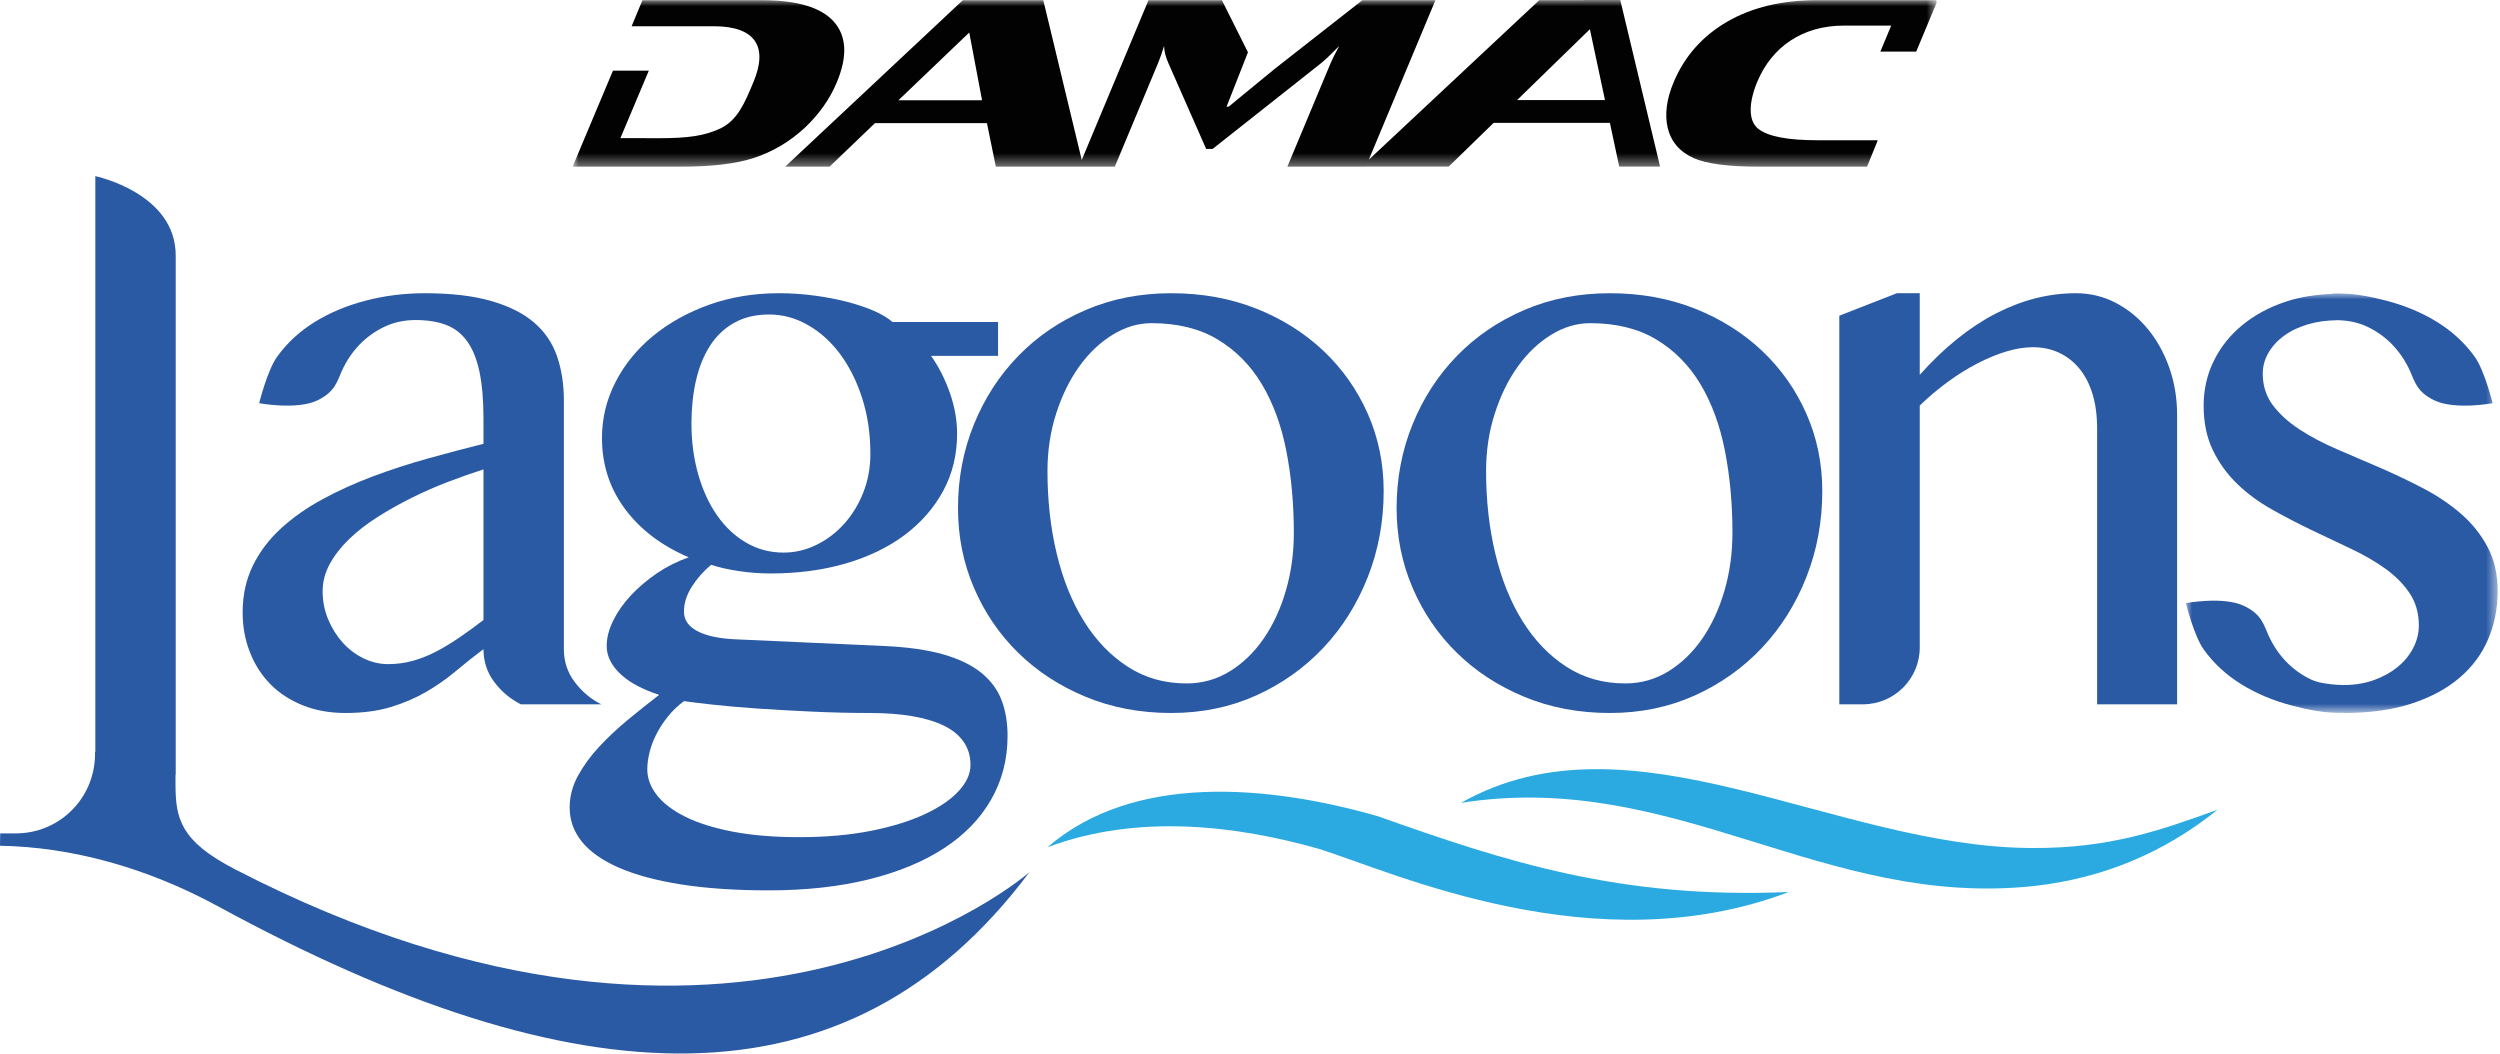
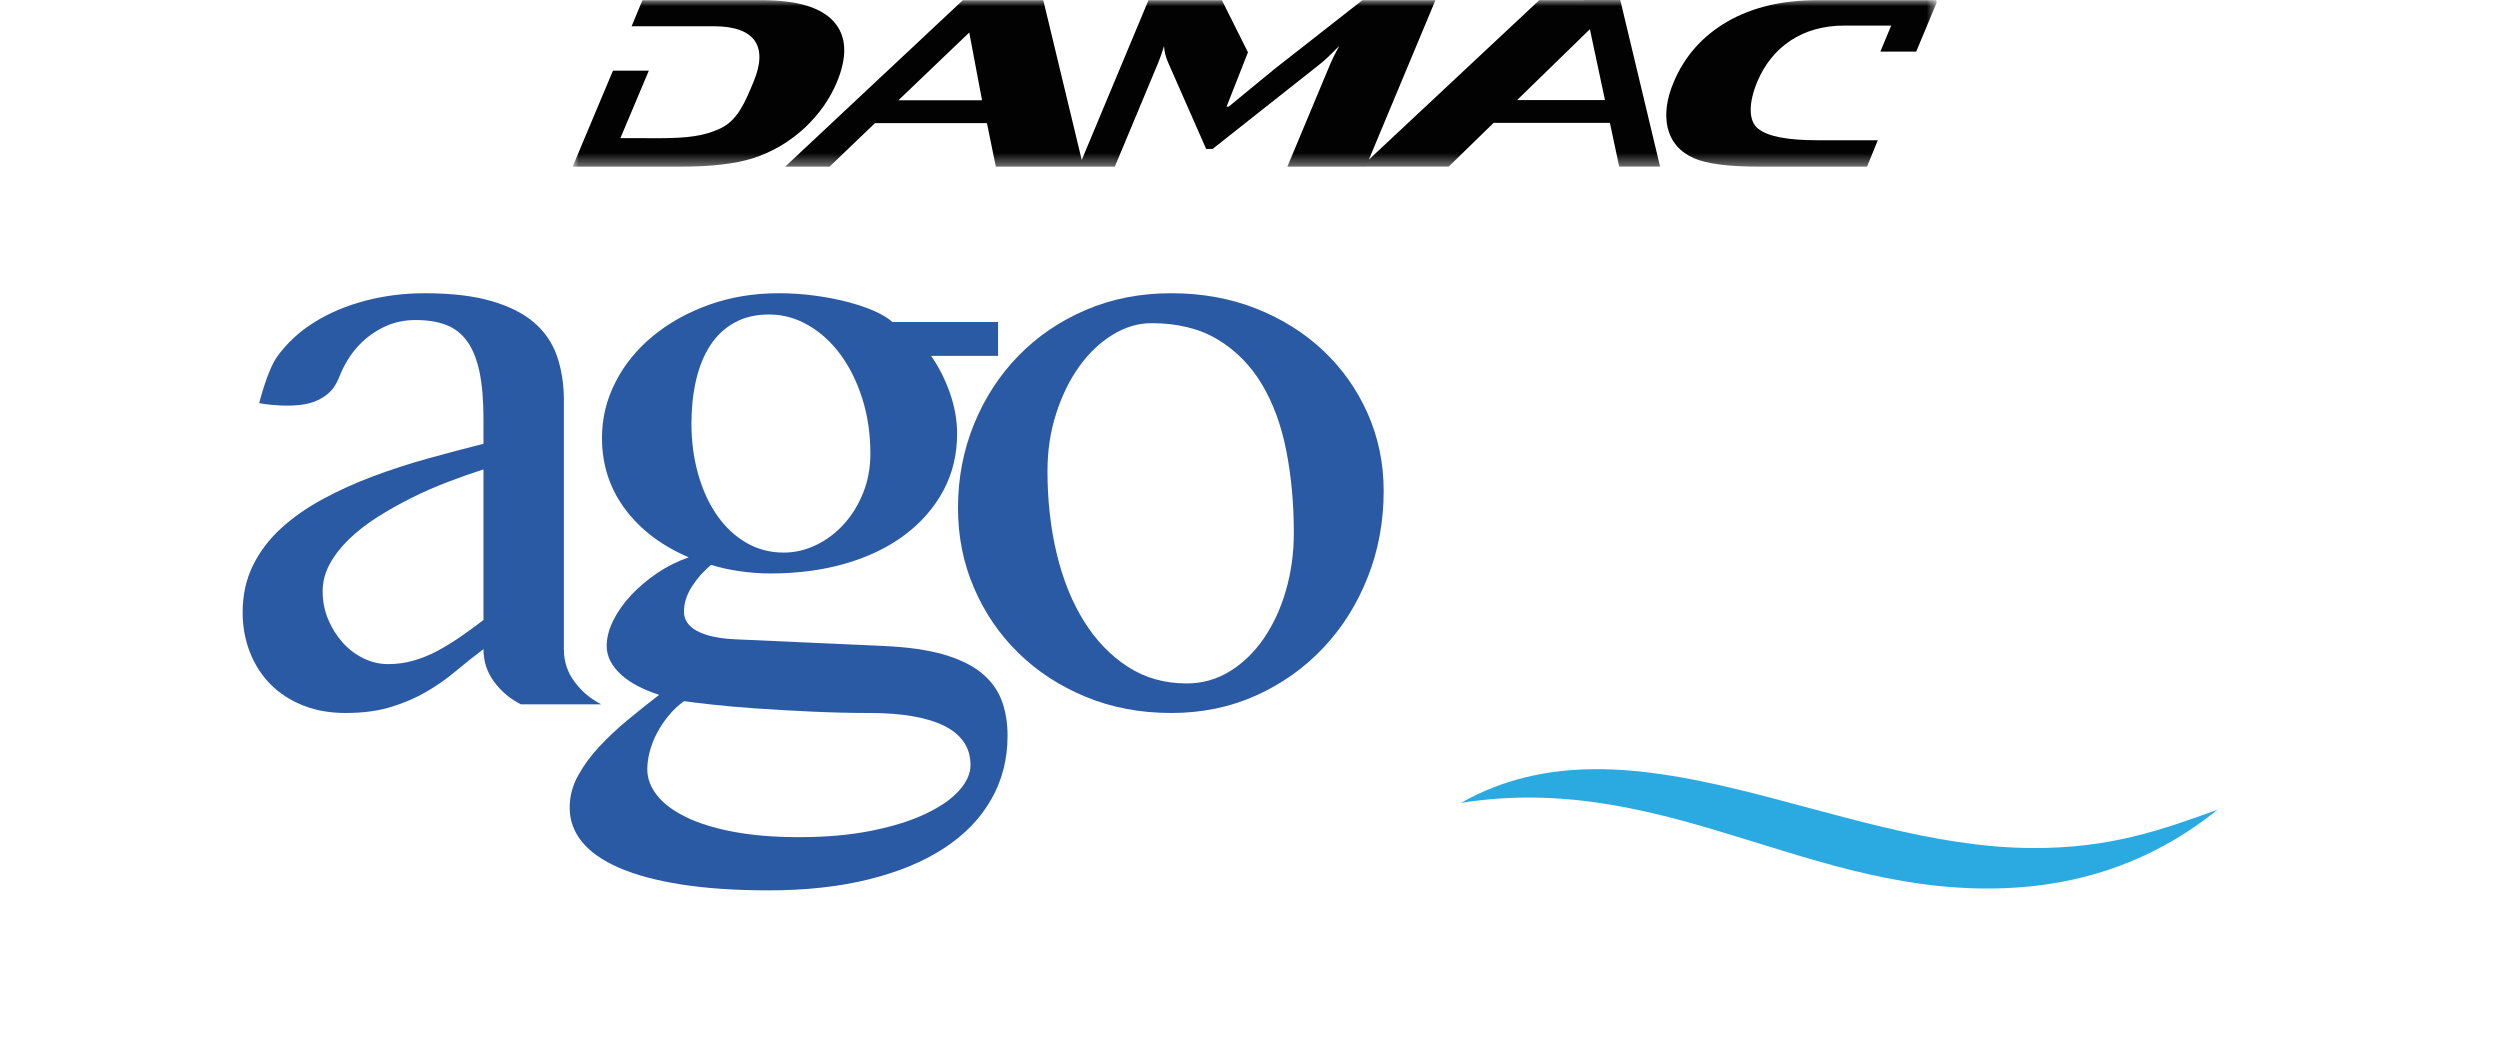
<svg xmlns="http://www.w3.org/2000/svg" xmlns:xlink="http://www.w3.org/1999/xlink" width="204px" height="86px" viewBox="0 0 204 86" version="1.1">
  <title>Group 23</title>
  <defs>
    <polygon id="path-1" points="0 -1.42108547e-14 111.34 -1.42108547e-14 111.34 13.601 0 13.601" />
    <polygon id="path-3" points="0 0 25.443 0 25.443 34.246 0 34.246" />
  </defs>
  <g id="Page-1" stroke="none" stroke-width="1" fill="none" fill-rule="evenodd">
    <g id="Group-23">
      <g id="Group-3" transform="translate(46.725, 0)">
        <mask id="mask-2" fill="white">
          <use xlink:href="#path-1" />
        </mask>
        <g id="Clip-2" />
        <path d="M111.255,0.135 L111.302,0.015 L101.55,0.015 C98.673,0.015 96.221,0.605 94.197,1.78 C92.176,2.958 90.724,4.607 89.835,6.73 C89.271,8.081 89.108,9.309 89.353,10.415 C89.636,11.574 90.353,12.407 91.51,12.915 C92.568,13.37 94.335,13.601 96.811,13.601 L105.626,13.601 L106.503,11.443 L101.54,11.443 C99.145,11.443 97.553,11.137 96.761,10.519 C95.889,9.853 95.985,8.31 96.668,6.674 C97.849,3.848 100.326,2.088 103.748,2.088 L107.596,2.088 L106.711,4.211 L109.637,4.211 L111.34,0.135 L111.255,0.135 Z M77.073,8.163 L83.009,2.384 L84.241,8.163 L77.073,8.163 Z M26.585,8.183 L32.366,2.653 L33.41,8.183 L26.585,8.183 Z M82.5,-0 L82.502,0.011 L78.881,0.011 L64.971,13.029 L70.407,0.015 L64.445,0.015 L57.241,5.659 L53.533,8.705 L53.363,8.705 L55.108,4.266 L52.981,0.015 L46.991,0.015 L41.545,13.053 L38.407,0.015 L31.843,0.015 L17.344,13.601 L20.968,13.601 L24.672,10.048 L33.809,10.048 L34.536,13.601 L44.243,13.601 L47.751,5.204 C47.929,4.782 48.097,4.298 48.262,3.755 C48.278,4.194 48.398,4.66 48.614,5.149 L51.699,12.155 L52.222,12.155 L61.051,5.176 C61.382,4.912 61.883,4.439 62.552,3.755 C62.211,4.388 61.973,4.869 61.832,5.204 L58.323,13.601 L64.732,13.601 L64.733,13.596 L71.489,13.596 L75.154,10.028 L84.643,10.028 L85.403,13.596 L88.739,13.596 L85.488,-0 L82.5,-0 Z M18.958,10.415 C20.122,9.309 20.989,8.081 21.554,6.73 C22.442,4.607 22.364,2.958 21.327,1.78 C20.287,0.605 18.327,0.015 15.448,0.015 L5.698,0.015 L4.816,2.142 L11.529,2.142 C14.955,2.142 15.948,3.848 14.765,6.674 C14.084,8.31 13.479,9.813 12.054,10.482 C10.75,11.097 9.402,11.277 7.004,11.277 L3.9,11.269 L6.219,5.766 L3.293,5.766 L0,13.601 L8.835,13.601 C11.313,13.601 13.271,13.37 14.712,12.915 C16.292,12.407 17.708,11.574 18.958,10.415 L18.958,10.415 Z" id="Fill-1" fill="#020203" mask="url(#mask-2)" />
      </g>
      <path d="M39.451,38.303 C38.506,38.605 37.533,38.946 36.525,39.334 C35.515,39.719 34.531,40.153 33.565,40.635 C32.6,41.118 31.677,41.638 30.799,42.195 C29.921,42.754 29.148,43.353 28.482,43.996 C27.819,44.639 27.294,45.316 26.907,46.023 C26.522,46.731 26.328,47.47 26.328,48.242 C26.328,49.058 26.478,49.822 26.778,50.541 C27.08,51.261 27.475,51.891 27.968,52.439 C28.461,52.987 29.03,53.415 29.673,53.725 C30.316,54.037 30.982,54.192 31.667,54.192 C32.395,54.192 33.092,54.094 33.758,53.903 C34.422,53.71 35.066,53.446 35.688,53.116 C36.311,52.782 36.931,52.403 37.553,51.974 C38.176,51.545 38.808,51.083 39.451,50.59 L39.451,38.303 Z M42.507,57.473 C41.649,57.044 40.926,56.44 40.334,55.654 C39.746,54.872 39.451,53.979 39.451,52.971 C38.679,53.549 37.922,54.149 37.184,54.771 C36.445,55.394 35.639,55.956 34.771,56.46 C33.904,56.964 32.937,57.377 31.876,57.698 C30.815,58.02 29.587,58.18 28.193,58.18 C26.907,58.18 25.744,57.971 24.703,57.553 C23.666,57.134 22.785,56.561 22.066,55.832 C21.348,55.105 20.791,54.237 20.395,53.226 C19.998,52.219 19.799,51.137 19.799,49.98 C19.799,48.565 20.078,47.289 20.635,46.152 C21.194,45.016 21.96,44.001 22.934,43.112 C23.911,42.221 25.042,41.428 26.328,40.731 C27.614,40.036 28.985,39.414 30.445,38.866 C31.905,38.319 33.405,37.833 34.947,37.405 C36.492,36.976 37.992,36.578 39.451,36.214 L39.451,34.155 C39.451,32.655 39.342,31.389 39.129,30.358 C38.914,29.331 38.583,28.499 38.131,27.866 C37.682,27.236 37.108,26.784 36.411,26.516 C35.714,26.25 34.885,26.115 33.919,26.115 C32.997,26.115 32.15,26.296 31.378,26.66 C30.606,27.027 29.926,27.512 29.335,28.124 C28.746,28.737 28.263,29.455 27.888,30.279 C27.514,31.105 27.345,31.988 25.882,32.679 C24.2,33.473 21.149,32.9 21.149,32.9 C21.149,32.9 21.811,30.219 22.614,29.106 C23.418,27.99 24.43,27.053 25.654,26.291 C26.875,25.531 28.263,24.945 29.817,24.537 C31.372,24.132 32.986,23.927 34.658,23.927 C36.801,23.927 38.604,24.137 40.061,24.555 C41.52,24.973 42.688,25.557 43.568,26.307 C44.446,27.058 45.074,27.975 45.449,29.057 C45.823,30.139 46.012,31.335 46.012,32.645 L46.012,52.971 C46.012,53.979 46.306,54.872 46.898,55.654 C47.486,56.44 48.209,57.044 49.067,57.473 L42.507,57.473 Z" id="Fill-4" fill="#2B5AA5" />
      <path d="M63.949,45.091 C64.871,45.091 65.759,44.881 66.617,44.463 C67.474,44.045 68.231,43.472 68.884,42.743 C69.538,42.015 70.06,41.162 70.445,40.186 C70.832,39.21 71.023,38.153 71.023,37.017 C71.023,35.408 70.803,33.912 70.365,32.531 C69.925,31.146 69.329,29.948 68.58,28.927 C67.828,27.91 66.95,27.112 65.943,26.533 C64.935,25.952 63.874,25.663 62.758,25.663 C61.665,25.663 60.715,25.888 59.912,26.34 C59.108,26.789 58.447,27.417 57.933,28.22 C57.419,29.026 57.037,29.968 56.792,31.051 C56.544,32.133 56.423,33.298 56.423,34.54 C56.423,36.02 56.604,37.404 56.97,38.691 C57.334,39.977 57.848,41.098 58.512,42.051 C59.176,43.004 59.971,43.75 60.893,44.285 C61.816,44.822 62.833,45.091 63.949,45.091 L63.949,45.091 Z M55.811,57.214 C55.317,57.579 54.888,57.986 54.524,58.439 C54.16,58.888 53.849,59.358 53.592,59.852 C53.333,60.345 53.142,60.843 53.013,61.35 C52.884,61.853 52.82,62.328 52.82,62.78 C52.82,63.509 53.077,64.206 53.592,64.87 C54.105,65.533 54.878,66.125 55.908,66.639 C56.936,67.153 58.228,67.561 59.783,67.861 C61.338,68.16 63.143,68.312 65.202,68.312 C67.389,68.312 69.347,68.139 71.072,67.796 C72.797,67.452 74.267,66.998 75.478,66.43 C76.689,65.862 77.612,65.229 78.244,64.531 C78.877,63.834 79.192,63.134 79.192,62.426 C79.192,61.696 79.006,61.063 78.629,60.528 C78.254,59.991 77.715,59.551 77.007,59.208 C76.299,58.867 75.439,58.609 74.432,58.439 C73.425,58.266 72.288,58.181 71.023,58.181 C69.437,58.181 67.841,58.142 66.232,58.067 C64.623,57.992 63.122,57.906 61.73,57.811 C60.335,57.713 59.114,57.607 58.063,57.488 C57.012,57.372 56.262,57.279 55.811,57.214 L55.811,57.214 Z M81.442,26.275 L81.442,29.041 L75.977,29.041 C76.599,29.92 77.108,30.922 77.506,32.048 C77.901,33.174 78.1,34.284 78.1,35.377 C78.1,37.091 77.726,38.647 76.974,40.041 C76.222,41.433 75.179,42.634 73.838,43.642 C72.498,44.651 70.896,45.427 69.029,45.974 C67.164,46.521 65.106,46.795 62.854,46.795 C62.019,46.795 61.167,46.731 60.297,46.602 C59.429,46.472 58.675,46.302 58.029,46.088 C57.409,46.602 56.882,47.196 56.453,47.873 C56.024,48.547 55.811,49.229 55.811,49.916 C55.811,50.579 56.169,51.103 56.887,51.491 C57.606,51.875 58.63,52.101 59.961,52.165 L72.118,52.713 C74.068,52.798 75.693,53.03 76.989,53.404 C78.288,53.78 79.322,54.283 80.094,54.916 C80.866,55.548 81.413,56.295 81.734,57.15 C82.057,58.007 82.217,58.974 82.217,60.045 C82.217,61.954 81.77,63.684 80.881,65.239 C79.993,66.794 78.712,68.119 77.038,69.211 C75.364,70.306 73.324,71.151 70.912,71.753 C68.499,72.352 65.769,72.654 62.727,72.654 C60.002,72.654 57.624,72.491 55.585,72.171 C53.548,71.849 51.856,71.394 50.506,70.805 C49.154,70.214 48.145,69.505 47.481,68.682 C46.817,67.856 46.484,66.928 46.484,65.901 C46.484,64.999 46.708,64.137 47.158,63.31 C47.61,62.483 48.188,61.69 48.896,60.931 C49.604,60.169 50.386,59.435 51.244,58.728 C52.101,58.02 52.949,57.343 53.786,56.701 C53.184,56.507 52.62,56.277 52.097,56.008 C51.569,55.742 51.115,55.435 50.73,55.094 C50.343,54.75 50.043,54.381 49.829,53.983 C49.614,53.585 49.506,53.162 49.506,52.713 C49.506,52.049 49.684,51.357 50.038,50.639 C50.392,49.921 50.875,49.233 51.484,48.58 C52.097,47.927 52.804,47.325 53.607,46.777 C54.413,46.232 55.276,45.799 56.198,45.476 C53.989,44.533 52.256,43.221 51.004,41.537 C49.748,39.853 49.121,37.918 49.121,35.731 C49.121,34.121 49.491,32.601 50.232,31.164 C50.97,29.729 51.993,28.473 53.303,27.401 C54.61,26.33 56.138,25.482 57.884,24.86 C59.632,24.237 61.526,23.927 63.561,23.927 C64.548,23.927 65.519,23.992 66.472,24.121 C67.428,24.248 68.316,24.421 69.143,24.635 C69.967,24.85 70.697,25.095 71.331,25.374 C71.961,25.653 72.459,25.952 72.826,26.275 L81.442,26.275 Z" id="Fill-6" fill="#2B5AA5" />
      <path d="M96.828,55.768 C98.114,55.768 99.292,55.435 100.366,54.771 C101.438,54.107 102.36,53.211 103.132,52.085 C103.902,50.959 104.504,49.657 104.932,48.177 C105.361,46.697 105.576,45.132 105.576,43.481 C105.576,41.103 105.372,38.871 104.963,36.792 C104.558,34.713 103.891,32.9 102.97,31.356 C102.047,29.814 100.847,28.597 99.369,27.706 C97.89,26.817 96.087,26.371 93.966,26.371 C92.871,26.371 91.809,26.689 90.782,27.321 C89.751,27.954 88.844,28.817 88.062,29.909 C87.279,31.002 86.651,32.285 86.181,33.752 C85.709,35.222 85.474,36.782 85.474,38.432 C85.474,40.834 85.724,43.087 86.23,45.187 C86.734,47.289 87.473,49.122 88.449,50.685 C89.426,52.253 90.613,53.49 92.019,54.401 C93.424,55.314 95.025,55.768 96.828,55.768 M95.573,58.18 C93.041,58.18 90.716,57.741 88.594,56.861 C86.47,55.982 84.637,54.787 83.095,53.276 C81.551,51.765 80.344,49.995 79.476,47.968 C78.606,45.943 78.172,43.771 78.172,41.456 C78.172,39.034 78.606,36.756 79.476,34.62 C80.344,32.487 81.551,30.627 83.095,29.041 C84.637,27.455 86.47,26.205 88.594,25.294 C90.716,24.382 93.041,23.927 95.573,23.927 C98.08,23.927 100.392,24.346 102.504,25.18 C104.614,26.017 106.444,27.164 107.988,28.623 C109.532,30.082 110.739,31.792 111.607,33.752 C112.474,35.715 112.908,37.82 112.908,40.072 C112.908,42.56 112.474,44.902 111.607,47.1 C110.739,49.298 109.532,51.217 107.988,52.857 C106.444,54.497 104.614,55.796 102.504,56.749 C100.392,57.702 98.08,58.18 95.573,58.18" id="Fill-8" fill="#2B5AA5" />
-       <path d="M132.619,55.768 C133.905,55.768 135.083,55.435 136.157,54.771 C137.229,54.107 138.151,53.211 138.923,52.085 C139.693,50.959 140.295,49.657 140.723,48.177 C141.152,46.697 141.367,45.132 141.367,43.481 C141.367,41.103 141.163,38.871 140.755,36.792 C140.349,34.713 139.682,32.9 138.761,31.356 C137.839,29.814 136.638,28.597 135.16,27.706 C133.681,26.817 131.878,26.371 129.758,26.371 C128.662,26.371 127.6,26.689 126.573,27.321 C125.542,27.954 124.635,28.817 123.853,29.909 C123.07,31.002 122.442,32.285 121.972,33.752 C121.5,35.222 121.265,36.782 121.265,38.432 C121.265,40.834 121.515,43.087 122.021,45.187 C122.525,47.289 123.264,49.122 124.24,50.685 C125.217,52.253 126.404,53.49 127.81,54.401 C129.215,55.314 130.816,55.768 132.619,55.768 M131.364,58.18 C128.832,58.18 126.507,57.741 124.385,56.861 C122.262,55.982 120.428,54.787 118.886,53.276 C117.342,51.765 116.136,49.995 115.268,47.968 C114.397,45.943 113.963,43.771 113.963,41.456 C113.963,39.034 114.397,36.756 115.268,34.62 C116.136,32.487 117.342,30.627 118.886,29.041 C120.428,27.455 122.262,26.205 124.385,25.294 C126.507,24.382 128.832,23.927 131.364,23.927 C133.872,23.927 136.183,24.346 138.296,25.18 C140.406,26.017 142.235,27.164 143.779,28.623 C145.323,30.082 146.53,31.792 147.398,33.752 C148.265,35.715 148.699,37.82 148.699,40.072 C148.699,42.56 148.265,44.902 147.398,47.1 C146.53,49.298 145.323,51.217 143.779,52.857 C142.235,54.497 140.406,55.796 138.296,56.749 C136.183,57.702 133.872,58.18 131.364,58.18" id="Fill-10" fill="#2B5AA5" />
-       <path d="M154.787,23.927 L156.652,23.927 L156.652,30.585 C158.646,28.354 160.714,26.689 162.858,25.583 C165.002,24.48 167.179,23.927 169.387,23.927 C170.544,23.927 171.624,24.183 172.621,24.7 C173.618,25.214 174.491,25.921 175.24,26.823 C175.991,27.721 176.58,28.778 177.009,29.989 C177.438,31.201 177.652,32.494 177.652,33.866 L177.652,57.472 L171.125,57.472 L171.125,34.992 C171.125,33.897 170.997,32.939 170.738,32.112 C170.48,31.289 170.116,30.596 169.645,30.038 C169.173,29.48 168.621,29.057 167.987,28.768 C167.354,28.478 166.655,28.333 165.883,28.333 C165.195,28.333 164.467,28.453 163.695,28.687 C162.923,28.922 162.135,29.25 161.331,29.668 C160.526,30.087 159.728,30.585 158.935,31.164 C158.142,31.743 157.38,32.386 156.652,33.094 L156.652,52.829 C156.652,55.393 154.572,57.472 152.008,57.472 L150.088,57.472 L150.088,25.761 L154.787,23.927 Z" id="Fill-12" fill="#2B5AA5" />
      <g id="Group-16" transform="translate(178.367, 23.934)">
        <mask id="mask-4" fill="white">
          <use xlink:href="#path-3" />
        </mask>
        <g id="Clip-15" />
-         <path d="M24.622,20.705 C24.075,19.678 23.349,18.771 22.448,17.988 C21.544,17.206 20.518,16.513 19.368,15.914 C18.222,15.315 17.052,14.757 15.859,14.24 C14.665,13.726 13.496,13.223 12.346,12.73 C11.199,12.236 10.172,11.697 9.27,11.105 C8.369,10.516 7.643,9.857 7.095,9.127 C6.548,8.398 6.274,7.54 6.274,6.554 C6.274,5.954 6.429,5.387 6.741,4.849 C7.052,4.315 7.481,3.847 8.028,3.452 C8.573,3.054 9.234,2.745 10.006,2.517 C10.721,2.308 11.518,2.208 12.383,2.194 C13.256,2.21 14.067,2.379 14.803,2.726 C15.575,3.093 16.255,3.578 16.846,4.19 C17.435,4.803 17.919,5.521 18.293,6.345 C18.667,7.172 18.836,8.054 20.299,8.745 C21.981,9.54 25.032,8.967 25.032,8.967 C25.032,8.967 24.37,6.286 23.567,5.172 C22.764,4.056 21.751,3.119 20.527,2.356 C19.305,1.598 17.919,1.011 16.364,0.603 C15.132,0.282 13.858,0.021 12.551,0.017 L12.551,0 C12.471,0.001 12.4,0.017 12.32,0.019 C12.193,0.021 12.067,0.011 11.939,0.019 L11.939,0.047 C10.586,0.105 9.307,0.293 8.142,0.686 C6.767,1.146 5.587,1.783 4.598,2.6 C3.606,3.414 2.834,4.385 2.281,5.508 C1.726,6.634 1.45,7.853 1.45,9.16 C1.45,10.555 1.702,11.771 2.206,12.809 C2.71,13.85 3.374,14.767 4.2,15.56 C5.024,16.353 5.964,17.045 7.015,17.634 C8.064,18.226 9.136,18.781 10.231,19.308 C11.323,19.832 12.396,20.341 13.447,20.834 C14.498,21.328 15.435,21.87 16.262,22.458 C17.086,23.048 17.752,23.719 18.255,24.469 C18.759,25.22 19.01,26.098 19.01,27.105 C19.01,27.727 18.86,28.335 18.561,28.924 C18.261,29.512 17.838,30.034 17.29,30.484 C16.742,30.933 16.094,31.292 15.345,31.561 C14.593,31.829 13.78,31.963 12.899,31.963 C12.198,31.963 11.549,31.88 10.924,31.755 C10.691,31.681 10.449,31.625 10.227,31.52 C9.455,31.154 8.776,30.668 8.184,30.057 C7.596,29.444 7.113,28.726 6.738,27.902 C6.363,27.076 6.196,26.192 4.732,25.501 C3.05,24.708 0,25.281 0,25.281 C0,25.281 0.661,27.961 1.464,29.075 C2.267,30.191 3.28,31.128 4.504,31.89 C5.726,32.65 7.113,33.236 8.668,33.644 C10.011,33.994 11.403,34.281 12.836,34.228 C12.855,34.23 12.88,34.246 12.899,34.246 C15.022,34.246 16.866,33.988 18.431,33.474 C19.997,32.96 21.298,32.258 22.339,31.367 C23.38,30.478 24.157,29.427 24.671,28.215 C25.185,27.005 25.444,25.702 25.444,24.308 C25.444,22.936 25.17,21.735 24.622,20.705" id="Fill-14" fill="#2B5AA5" mask="url(#mask-4)" />
      </g>
      <path d="M180.96,66.07 C176.363,67.728 172.185,69.234 165.843,69.198 C149.7,69.162 133.13,57.645 119.216,65.513 C136.749,62.761 148.768,74.171 166.022,72.293 C171.572,71.665 176.556,69.614 180.96,66.07" id="Fill-17" fill="#2BAAE1" />
-       <path d="M145.959,72.788 C132.225,73.374 122.896,70.315 112.446,66.609 C103.52,64.05 92.511,63.046 85.474,69.136 C92.834,66.371 100.883,67.357 107.626,69.268 C113.775,71.205 130.206,78.781 145.959,72.788" id="Fill-19" fill="#2BAAE1" />
-       <path d="M19.174,70.933 C14.707,68.624 14.329,66.793 14.321,64.002 L14.321,63.297 C14.322,63.258 14.339,63.224 14.339,63.184 L14.339,20.934 C14.41,15.75 7.779,14.374 7.779,14.374 L7.779,61.371 L7.754,61.371 L7.754,61.659 C7.668,65.281 4.738,68.004 1.31,68.004 L0.016,68.004 L0,69.013 C5.783,69.113 11.922,70.762 17.793,73.957 C47.053,89.882 69.175,90.969 84.003,71.167 C84.003,71.167 60.24,92.163 19.174,70.933" id="Fill-21" fill="#2B5AA5" />
    </g>
  </g>
</svg>